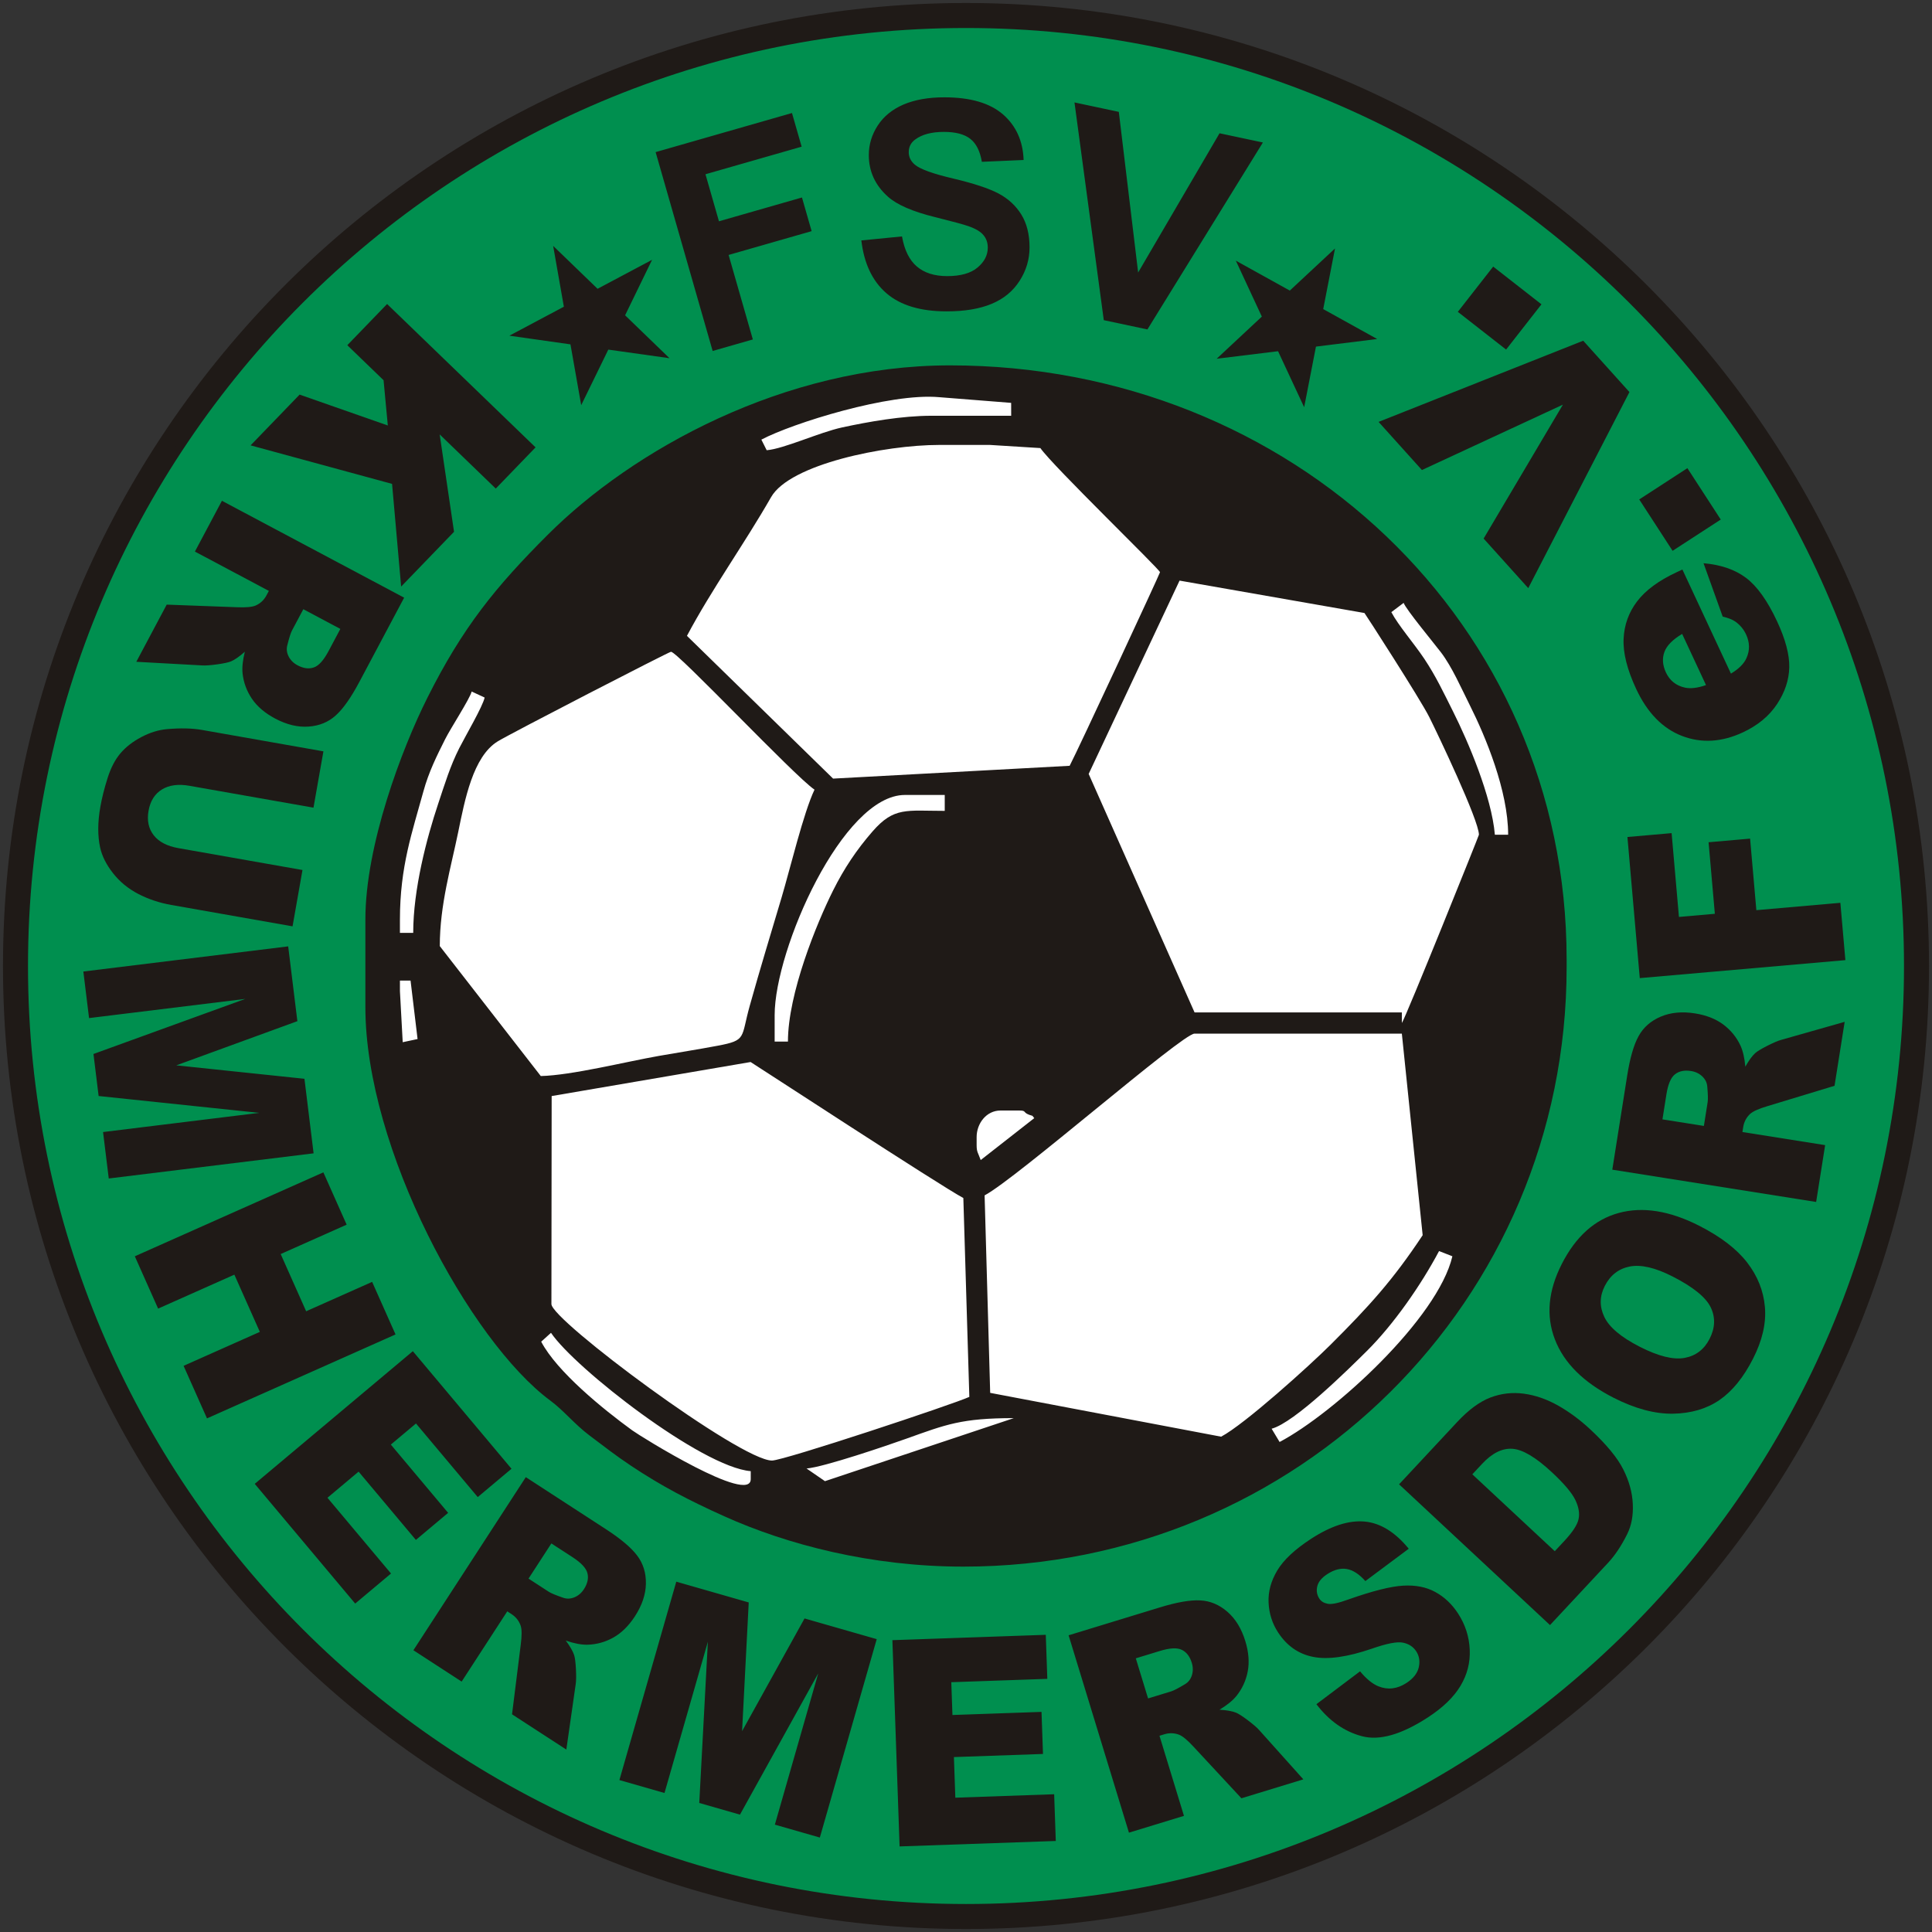
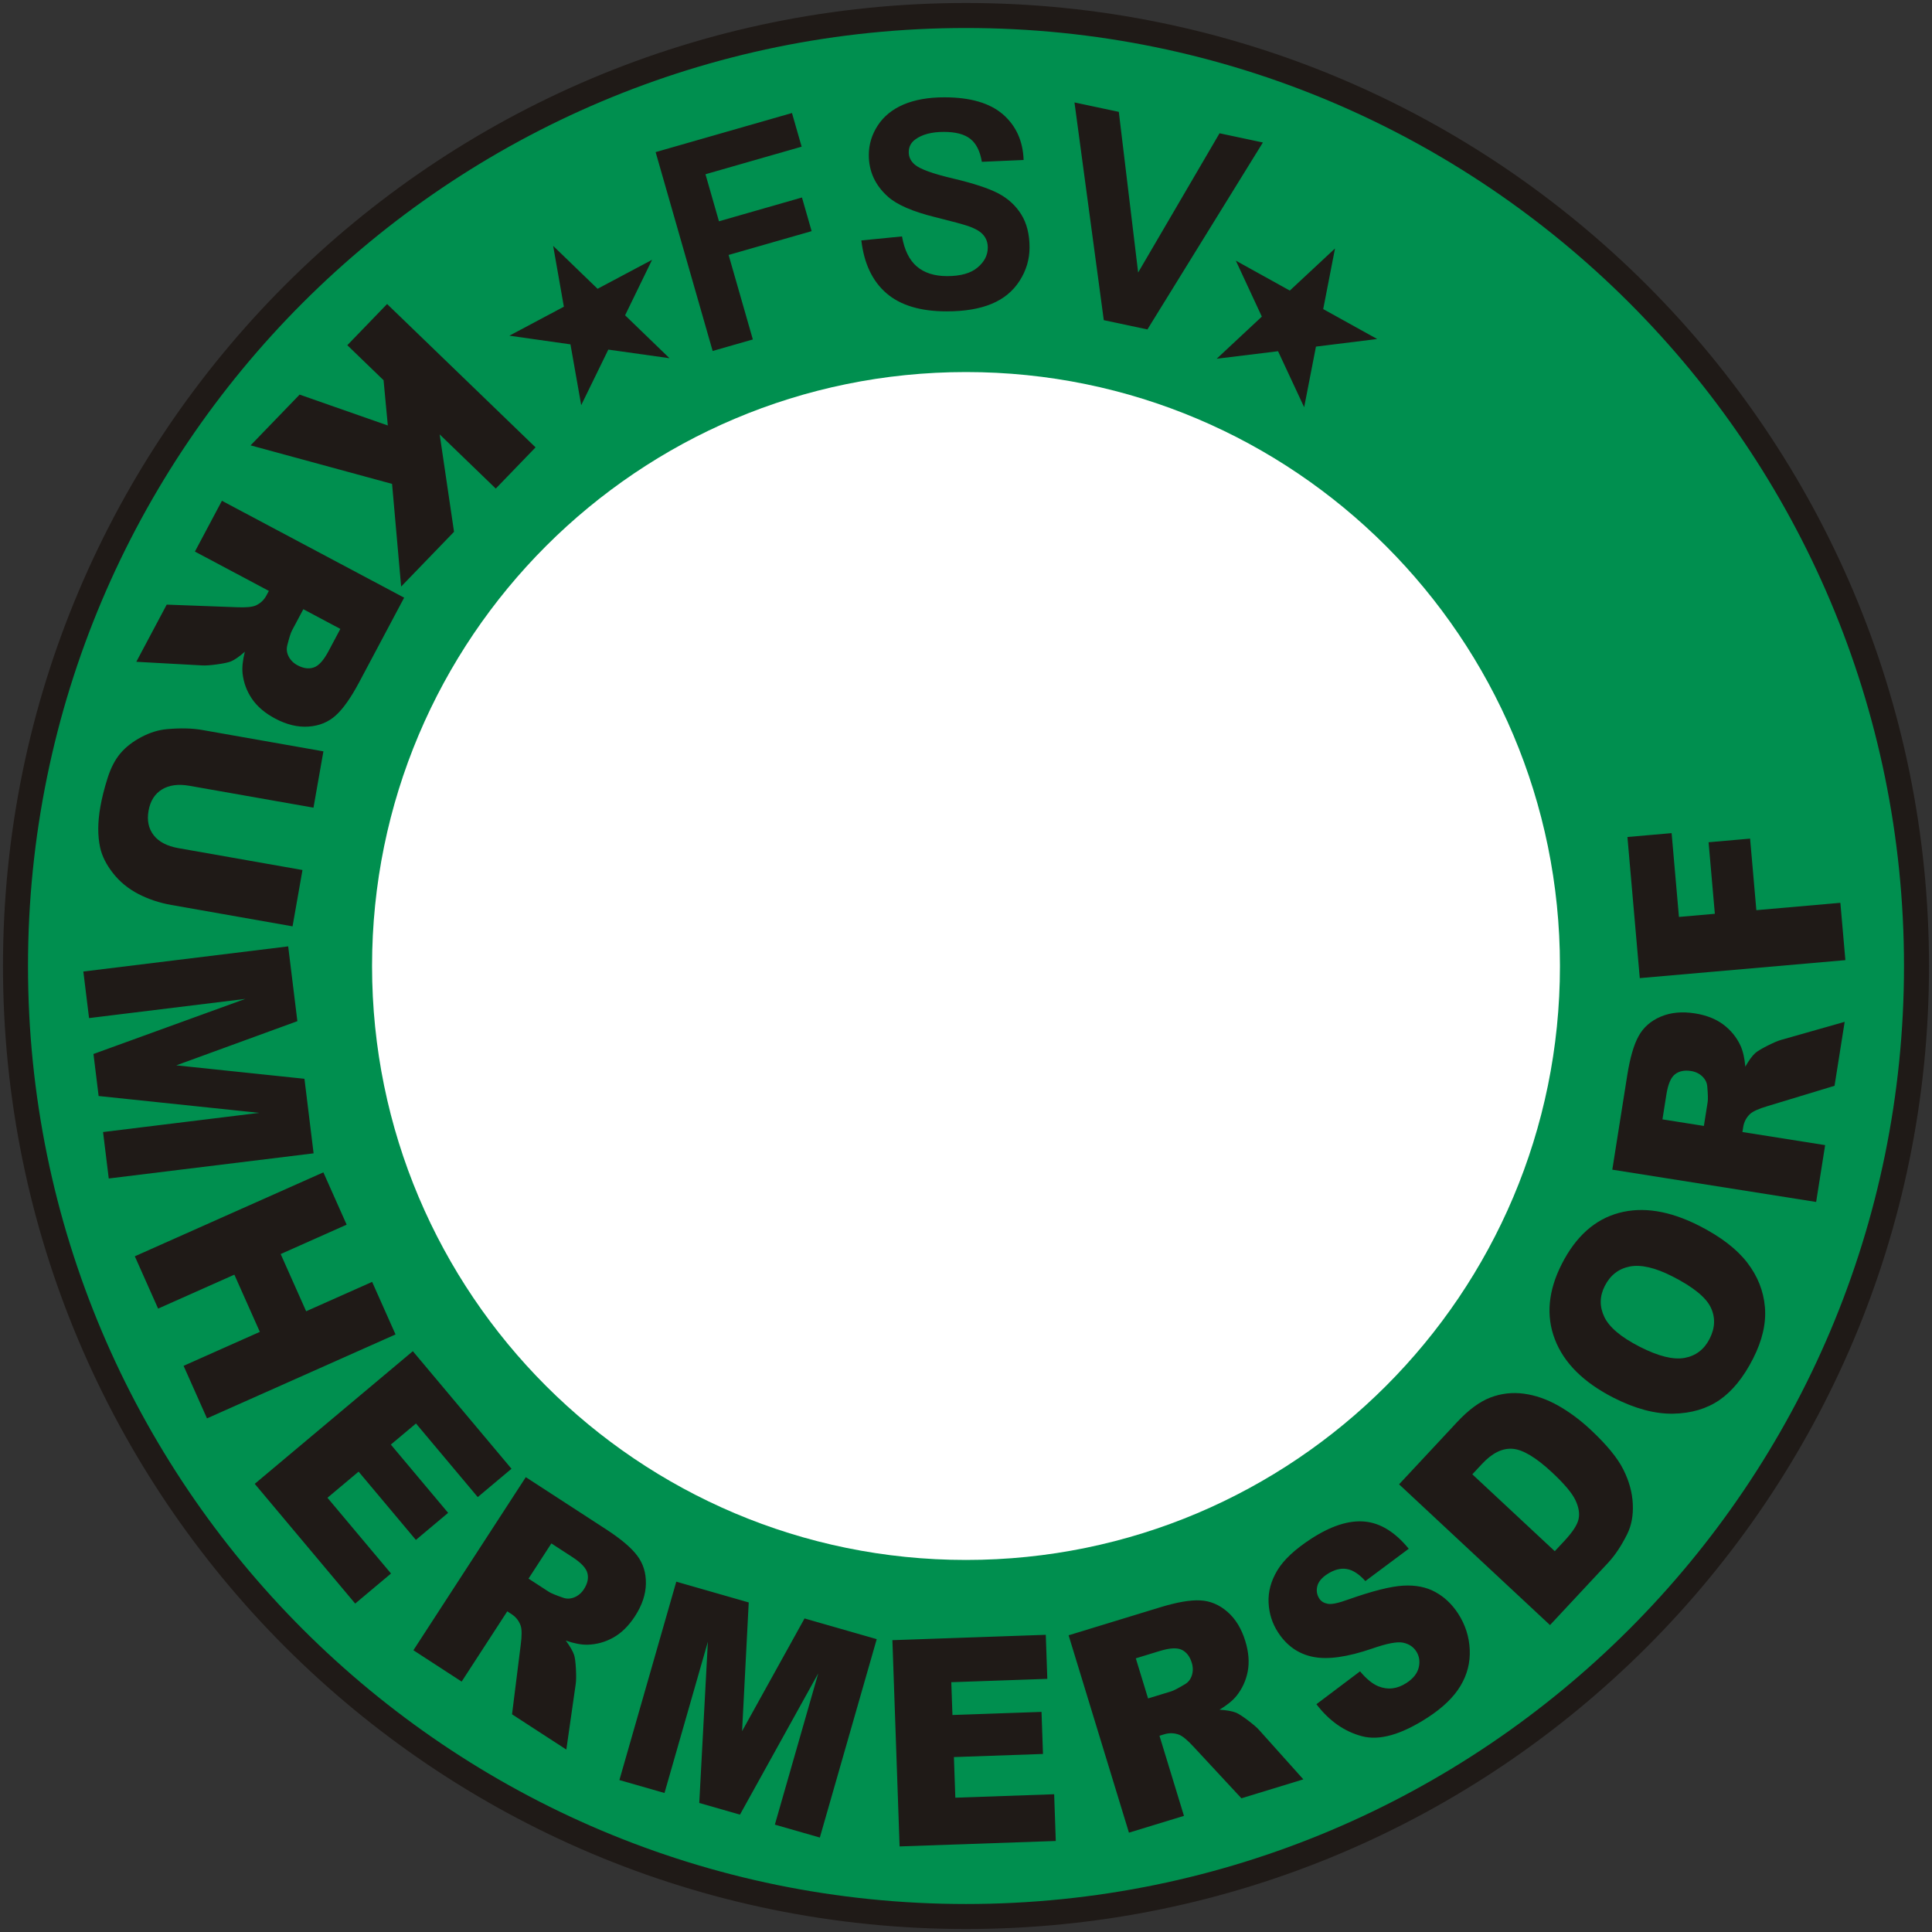
<svg xmlns="http://www.w3.org/2000/svg" xml:space="preserve" width="2298" height="2298" fill-rule="evenodd" clip-rule="evenodd" image-rendering="optimizeQuality" shape-rendering="geometricPrecision" text-rendering="geometricPrecision" viewBox="0 0 2287.12 2287.12">
  <rect x="0" y="0" width="2287.12" height="2287.12" fill="#333333" stroke="none" />
-   <circle cx="1143.56" cy="1143.56" r="854.427" fill="#FAFAFA" />
  <path fill="#008F4F" stroke="#1F1A17" stroke-width="22.853" d="M1143.56 21.724c619.474 0 1121.84 502.365 1121.84 1121.84s-502.365 1121.84-1121.84 1121.84c-619.472 0-1121.84-502.365-1121.84-1121.84 0-619.472 502.365-1121.84 1121.84-1121.84z" />
  <path fill="none" stroke="#1F1A17" stroke-width="20.567" d="M1143.56 13.824c623.832 0 1129.74 505.907 1129.74 1129.74 0 623.83-505.907 1129.74-1129.74 1129.74-623.83 0-1129.74-505.908-1129.74-1129.74S519.728 13.824 1143.56 13.824z" />
  <path fill="#1F1A17" fill-rule="nonzero" d="m602.996 397.393 64.514-34.302-12.672-72.017 52.578 50.8 64.511-34.304-31.934 65.693 52.578 50.8-72.444-10.197-32.097 65.781-12.713-71.993zm240.647 18.094-67.505-235.413 161.418-46.286 11.427 39.847-113.841 32.644 15.968 55.688 98.276-28.18 11.427 39.846-98.279 28.183 28.685 100.03zm176.024-130.869 48.125-4.732c2.85 16.192 8.724 28.053 17.62 35.636 8.837 7.527 20.756 11.348 35.808 11.348 15.909 0 27.94-3.365 35.98-10.15q12.144-10.093 12.145-23.606c0-5.816-1.711-10.721-5.131-14.769q-5.046-6.159-17.791-10.606c-5.758-2.052-18.989-5.589-39.571-10.72-26.516-6.558-45.104-14.654-55.767-24.234q-22.58-20.184-22.58-49.264c0-12.489 3.535-24.119 10.606-35.01 7.072-10.835 17.276-19.102 30.563-24.805 13.342-5.645 29.366-8.495 48.182-8.495 30.79 0 53.884 6.728 69.45 20.185 15.51 13.514 23.665 31.474 24.463 53.999l-49.437 2.166c-2.11-12.602-6.67-21.667-13.628-27.142-6.957-5.53-17.392-8.268-31.304-8.268-14.37 0-25.66 2.908-33.756 8.838-5.246 3.763-7.87 8.839-7.87 15.167q0 8.724 7.356 14.882c6.215 5.246 21.383 10.72 45.445 16.365q36.094 8.554 53.372 17.619c11.518 6.103 20.528 14.37 27.084 24.92q9.751 15.822 9.751 39.002c0 14.026-3.877 27.197-11.689 39.399-7.812 12.26-18.817 21.383-33.072 27.314-14.255 5.986-32.045 8.951-53.314 8.951-30.96 0-54.74-7.127-71.332-21.439-16.593-14.313-26.515-35.182-29.708-62.55zm287.009 94.398-34.695-257.748 52.483 11.156 22.882 190.18 96.364-164.835 51.311 10.908-136.699 221.316zm156.321-70.452 63.904 35.424 53.497-49.85-13.967 71.761 63.904 35.423-72.488 8.996-13.969 71.762-30.902-66.309-72.651 8.907 53.455-49.87zM633.998 529.604l-47.1 48.773-66.413-64.133 17.005 115.297-62.611 64.836-10.743-121.538-167.492-45.61 58.034-60.093L459.1 503.698l-5.029-53.588-42.925-41.451 47.1-48.774zM262.71 592.825l215.722 114.701-53.06 99.792c-9.835 18.499-19.125 31.728-27.873 39.578-8.72 7.921-19.45 12.343-32.232 13.243-12.732.927-25.969-2.292-39.681-9.583-12.003-6.382-21.076-14.158-27.343-23.334-6.243-9.224-9.916-19.277-11.095-30.147-.682-6.959.175-15.474 2.69-25.537-6.452 5.712-11.873 9.485-16.287 11.364-2.908 1.232-8.378 2.43-16.385 3.555-8.056 1.098-13.964 1.544-17.873 1.261l-77.931-4.285 35.98-67.672 82.956 3.08c10.648.452 18.142-.193 22.405-2.034 5.595-2.524 9.866-6.559 12.768-12.02l2.808-5.277-87.544-46.548zm96.352 128.37L345.63 746.46c-1.44 2.707-3.292 8.492-5.506 17.384q-1.811 6.676 1.598 13.35c2.296 4.403 5.793 7.884 10.514 10.394 6.982 3.712 13.362 4.557 19.19 2.564 5.878-1.968 11.694-8.423 17.5-19.341l13.984-26.302zm-.983 308.738-11.755 66.673-143.47-25.298c-14.228-2.51-27.263-6.882-39.223-13.089-11.903-6.198-21.896-14.393-29.862-24.568-7.97-10.172-13.01-20.244-15.225-30.286-3.031-13.92-2.98-29.942.233-48.158 1.855-10.517 4.662-21.851 8.533-33.983 3.817-12.143 8.894-21.936 15.24-29.43 6.347-7.492 14.643-13.916 24.83-19.28 10.188-5.364 20.266-8.464 30.242-9.35q24.03-2.145 41.76.982l143.47 25.297-11.756 66.672-146.887-25.9c-13.163-2.321-23.992-.858-32.476 4.34-8.548 5.238-13.843 13.643-15.893 25.267-2.021 11.472.023 21.171 6.15 28.998 6.082 7.765 15.87 12.864 29.203 15.214zm-16.92 90.387 10.873 88.548-143.336 52.295 151.712 15.915 10.835 88.244-242.498 29.776-6.75-54.976 184.908-22.703-190.146-19.948-6.108-49.751 179.69-65.203-184.908 22.704-6.77-55.126zm41.641 267.513 27.578 61.94-78.106 34.776 30.155 67.731 78.107-34.775 27.702 62.22L245.04 1679.1l-27.703-62.22 90.267-40.19-30.157-67.73-90.266 40.189-27.578-61.941zm105.925 211.71 116.791 139.185-39.959 33.53-73.11-87.128-29.763 24.973 67.823 80.826-38.174 32.033-67.82-80.827-36.865 30.932 75.243 89.673-42.4 35.578-118.924-141.729zm.662 354.03 133.064-204.904 94.79 61.558c17.57 11.41 29.942 21.817 36.998 31.215 7.13 9.378 10.6 20.45 10.382 33.263-.186 12.765-4.546 25.672-13.003 38.694-7.407 11.404-15.941 19.763-25.629 25.207-9.73 5.415-20.068 8.197-30.998 8.425-6.993.07-15.402-1.523-25.208-4.905 5.13 6.924 8.417 12.653 9.903 17.214.972 3.005 1.69 8.559 2.114 16.633.39 8.12.321 14.047-.303 17.914l-11.06 77.262-64.28-41.742 10.298-82.37c1.38-10.57 1.39-18.09-.073-22.5-2.025-5.79-5.673-10.398-10.86-13.767l-5.013-3.255-54.002 83.154zm136.28-84.798 23.996 15.585c2.573 1.669 8.176 4.018 16.838 7q6.492 2.385 13.439-.43c4.587-1.903 8.359-5.084 11.272-9.568 4.307-6.631 5.704-12.914 4.226-18.893-1.448-6.026-7.372-12.383-17.743-19.119l-24.982-16.224zm174.929 3.625 85.757 24.59-7.867 152.375 73.928-133.432 85.461 24.506-67.343 234.856-53.242-15.267 51.351-179.08-92.66 167.236-48.18-13.817 10.191-190.883-51.352 179.081-53.387-15.31zm255.826 69.247 181.583-6.341 1.82 52.132-113.67 3.97 1.357 38.828 105.447-3.683 1.74 49.802-105.448 3.682 1.68 48.094 116.988-4.085 1.931 55.316-184.903 6.457-8.526-244.172zm280.036 227.883-71.431-233.644 108.084-33.045c20.034-6.125 35.957-8.912 47.694-8.277 11.767.567 22.482 5.025 32.157 13.428 9.657 8.349 16.742 19.984 21.282 34.834 3.975 13.002 4.892 24.916 2.833 35.835-2.108 10.936-6.619 20.644-13.471 29.162-4.439 5.402-11.066 10.818-19.957 16.156 8.599.523 15.101 1.687 19.551 3.48 2.926 1.187 7.643 4.207 14.099 9.072 6.473 4.921 10.966 8.783 13.528 11.748l52.078 58.134-73.295 22.409-56.48-60.834c-7.21-7.85-12.965-12.693-17.283-14.407-5.738-2.171-11.613-2.337-17.526-.529l-5.717 1.747 28.988 94.818zm22.64-158.903 27.365-8.366c2.93-.896 8.332-3.68 16.185-8.398q6-3.442 8.31-10.57c1.488-4.74 1.479-9.672-.086-14.785-2.31-7.564-6.227-12.673-11.755-15.382-5.548-2.765-14.226-2.313-26.05 1.302l-28.487 8.709zm199.281 6.822 51.674-38.916c7.511 9.03 14.742 14.915 21.689 17.729 11.218 4.515 22.282 3.164 33.167-3.904 8.098-5.258 12.992-11.421 14.647-18.535q2.423-10.626-3.015-18.999c-3.44-5.294-8.596-8.73-15.521-10.202-6.926-1.47-19.182.859-36.854 7.045-28.998 9.947-52.141 13.24-69.493 9.792-17.435-3.397-31.344-13.087-41.753-29.115-6.847-10.543-10.579-22.295-11.167-35.207-.587-12.913 2.87-25.604 10.38-38.148q11.317-18.742 40.048-37.4c23.526-15.278 44.64-22.072 63.304-20.354 18.662 1.717 36.057 12.464 52.201 32.163l-51.346 38.295c-7.394-8.289-14.761-13.067-22.072-14.287-7.238-1.201-14.902.79-22.915 5.994-6.642 4.313-10.622 9.069-11.92 14.389-1.326 5.271-.519 10.173 2.391 14.657 2.108 3.243 5.367 5.262 9.814 6.106 4.466.968 12.42-.67 24.008-4.873 28.728-10.177 50.446-15.667 65.167-16.546 14.723-.878 27.458 1.568 38.23 7.46 10.742 5.844 19.794 14.344 27.075 25.553 8.521 13.121 13.089 27.381 13.764 42.68.706 15.345-2.97 29.67-10.993 43.02-7.982 13.323-20.905 25.784-38.733 37.362-31.282 20.314-57.302 27.717-78.081 22.082-20.79-5.556-38.665-18.163-53.696-37.84zm97.863-260.297 68.718-73.69c13.522-14.501 26.669-24.178 39.4-29.073 12.738-4.82 25.92-6.36 39.553-4.546 13.673 1.852 27.138 6.513 40.512 14.024 13.338 7.548 26.082 16.985 38.272 28.354 19.097 17.807 32.094 33.562 38.96 47.3 6.903 13.702 10.669 27.345 11.261 40.891.668 13.545-1.524 25.407-6.575 35.577-6.896 13.9-14.474 25.28-22.698 34.098l-68.716 73.692zm86.722-11.84 97.6 91.014 11.326-12.147c9.686-10.387 15.305-18.913 16.8-25.69 1.542-6.739.254-14.365-3.778-22.807-4.062-8.401-13.273-19.295-27.585-32.64-18.929-17.652-34.445-26.952-46.593-27.938-12.182-.95-24.247 4.983-36.235 17.839zm167.153-90.672c-35.53-18.103-58.656-41.127-69.377-68.956-10.749-27.896-8.014-57.699 8.156-89.432q24.877-48.826 67.538-60.379c28.365-7.681 60.135-2.621 95.16 15.224 25.442 12.964 44.353 27.475 56.7 43.46q18.525 23.974 21.035 52.693c1.65 19.19-3.049 39.563-14.114 61.28q-16.841 33.05-39.613 48.802c-15.21 10.43-33.539 15.829-55.062 16.217-21.496.342-44.98-5.945-70.423-18.909m31.11-60.305c21.995 11.209 39.614 15.599 52.979 13.176 13.315-2.45 23.233-10.013 29.66-22.622 6.61-12.976 7.023-25.44 1.267-37.318-5.813-11.906-20.855-24.103-45.186-36.498-20.526-10.46-37.379-14.345-50.64-11.754-13.208 2.618-23.048 10.278-29.542 23.024-6.194 12.156-6.417 24.371-.545 36.655 5.821 12.256 19.856 24.051 42.007 35.337m208.746-171.442-241.312-38.219 17.68-111.631c3.277-20.692 7.754-36.227 13.47-46.496 5.667-10.327 14.37-18.003 26.165-23.016 11.736-5.02 25.3-6.287 40.637-3.856 13.429 2.126 24.538 6.523 33.452 13.16 8.904 6.688 15.651 14.999 20.305 24.892 2.907 6.358 4.873 14.688 5.77 25.022 4.242-7.503 8.138-12.835 11.7-16.048 2.35-2.11 7.132-5.026 14.335-8.697 7.26-3.66 12.7-6.005 16.49-7.008l75.08-21.323-11.991 75.7-79.436 24.097c-10.217 3.04-17.091 6.088-20.525 9.217-4.466 4.206-7.192 9.414-8.158 15.521l-.936 5.904 97.928 15.51zm-132.897-90.006 4.477-28.26c.478-3.03.347-9.103-.454-18.231q-.462-6.9-5.859-12.102c-3.604-3.416-8.044-5.57-13.324-6.405-7.81-1.238-14.118.041-18.978 3.824-4.92 3.773-8.316 11.771-10.25 23.982l-4.66 29.423zm-75.89-174.986-14.615-167.058 52.306-4.576 8.678 99.207 42.501-3.717-7.41-84.7 49.132-4.299 7.41 84.699 99.453-8.7 5.937 67.85z" />
-   <path fill="none" d="M1143.56 21.724c619.47 0 1121.84 502.369 1121.84 1121.84s-502.368 1121.84-1121.84 1121.84c-619.469 0-1121.84-502.37-1121.84-1121.84S524.089 21.724 1143.56 21.724" />
  <path fill="none" d="M1143.56 21.724c619.471 0 1121.84 502.368 1121.84 1121.84 0 619.47-502.367 1121.84-1121.84 1121.84-619.471 0-1121.84-502.368-1121.84-1121.84 0-619.47 502.367-1121.84 1121.84-1121.84" />
-   <path fill="#1F1A17" fill-rule="nonzero" d="m1991.65 674.221 57.457 123.216c9.394-5.697 15.462-11.792 18.338-18.28 4.197-9.173 4.02-18.569-.427-28.107-2.813-6.032-7.001-11.109-12.565-15.104-3.47-2.461-8.482-4.456-15.108-6.012l-22.678-63.173c20.464 1.755 37.206 7.506 50.323 17.331 13.066 9.85 25.322 26.982 36.741 51.471 9.905 21.24 14.704 39.338 14.42 54.346-.305 14.957-5.132 29.508-14.448 43.58-9.318 14.074-22.755 25.236-40.387 33.459-25.056 11.683-49.117 13.11-72.061 4.29-23.02-8.85-41.141-27.388-54.34-55.692-10.698-22.94-15.655-42.723-14.873-59.22.706-16.521 6.075-31.39 16-44.43 9.953-13.112 25.51-24.572 46.646-34.43zm-.302 76.212q-16.997 10.185-21.048 21.49c-2.727 7.61-2.132 15.618 1.811 24.073 4.568 9.797 12.118 15.753 22.59 18.023 6.577 1.453 14.848.482 24.895-3.009zm-11.309-98.366-39.5-60.827 57.01-37.022 39.5 60.825zm-170.878 44.164-52.831-58.676 93.86-158.532-166.905 77.41-51.308-56.987 242.237-96.097 54.737 60.79zm-26.22-282.409-57.15-44.653 41.85-53.566 57.152 44.652z" />
  <path fill="#fff" d="M1143.56 440.44c388.259 0 703.125 314.867 703.125 703.122 0 388.259-314.866 703.125-703.125 703.125-388.254 0-703.122-314.866-703.122-703.125 0-388.254 314.867-703.122 703.122-703.122" />
-   <path fill="#1F1A17" d="M954.798 1738.43c20.87-1.728 95.856-27.34 118.604-35.468 46.448-16.61 64.954-24.174 126.785-24.174l-223.599 74.635zm-66.068 12.562c0 30.677-129.915-50.203-140.319-57.758-34.194-24.827-89.092-69.409-107.739-104.95l11.608-10.486c28.242 41.89 178.348 158.949 236.45 163.776zm-.156-493.76c1.5.674 225.725 147.217 251.84 161.002l7.097 235.417c-18.772 8.632-219.533 75.362-233.617 75.362-37.731 0-261.122-166.29-261.122-185.207l.29-246.28zm616.793 434.11c27.2-7.245 91.285-70.772 112.502-91.787 31.66-31.36 64.159-77.914 85.704-118.535l15.777 6.17c-17.197 73.553-139.837 185.688-204.545 219.851zm-339.781-276.244c37.65-19.881 233.967-191.487 248.54-191.487h245.398l24.644 238.634c-35.367 53.428-63.877 84.595-108.809 129.429-24.792 24.744-101.83 94.338-129.773 109.087l-273.394-51.879zm-9.437-69.06c0-15.869 11.347-31.397 28.314-31.397h22.02c10.227 0 2.379 2.721 15.733 6.281l2.156 2.744-63.4 49.616c-3.322-9.173-4.823-9.35-4.823-17.827zm-682.705-185.214h12.581l8.302 69.208-17.591 3.744-3.292-60.397zm443.603 40.807c0-77.58 80.522-260.546 154.157-260.546h47.192v18.835c-45.416 0-59.937-5.021-85.584 24.47-18.714 21.513-33.429 43.462-46.553 69.705-19.613 39.19-53.486 122.205-53.486 178.933h-15.726zm-396.41-81.614c0-48.948 13.317-93.597 21.834-135.167 7.774-37.908 17.434-89.237 46.731-107.197 15.406-9.447 202.79-106.084 205.147-106.084 7.759 0 146.6 147.678 169.89 163.235-12.842 26.703-28.94 93.886-38.95 127.522-13.155 44.21-25.387 84.164-37.814 128.634-10.568 37.811-3.239 40.465-37.864 46.984-24.406 4.597-44.242 7.6-69.695 12.071-38.757 6.808-103.45 23.011-139.732 23.819zm875.737-432.687 218.888 38.359c.69.557 65.89 101.554 76.785 123.296 9.727 19.421 58.718 122.058 58.718 139.187 0 1.046-86.379 215.899-91.24 222.877v-12.554h-245.397l-125.351-282.296zm-922.93 401.29c0-62.793 14.655-103.837 27.67-151.325 6.502-23.751 16.059-42.639 25.81-62.133 6.57-13.125 29.058-47.526 31.465-56.506l15.347 7.111c-2.296 10.642-22.838 45.658-30.031 59.857-10.814 21.38-16.953 41.86-25.038 66.057-13.534 40.51-29.497 101.043-29.497 152.638h-15.726v-15.698zm1246.92-245.908c-11.482-22.913-20.571-42.305-34.387-63.001-12.04-18.041-30.492-39.132-38.89-55.044l14.558-10.96c2.713 7.66 36.922 48.985 44.265 58.67 13.087 17.248 23.96 42.283 34.356 63.031 18.246 36.395 45.104 100.715 45.104 152.764h-15.726c-3.775-45.219-31.838-110.667-49.28-145.46m-907.137-89.978c29.014-54.726 68.046-109.05 99.638-164.273 22.198-38.804 134.15-61.748 199.238-61.748h59.775l59.736 3.722c14.625 21.142 141.62 143.8 141.62 146.96 0 1.445-97.78 211.834-106.973 229.157l-280.03 15.164-173.004-168.98zm88.089-232.302c36.498-19.266 151.98-55.652 210.787-50.224l84.908 6.711.037 15.26h-94.384c-34.84 0-74.786 7.111-105.716 13.808-27.163 5.88-68.707 25.286-89.337 27zm239.103 1334.15c395.838 0 714.17-314.998 714.17-709.46v-9.417c0-398.021-325.874-703.171-729.895-703.171-197.046 0-376.442 100.938-475.848 200.126-62.219 62.082-101.132 110.044-142.876 193.327-30.493 60.828-73.426 174.632-73.426 262.63v103.592c0 167.58 123.962 395.64 218.977 465.856 15.94 11.776 28.389 27.763 46.56 41.43 17.851 13.422 30.849 23.662 49.08 35.794 36.266 24.137 68.29 40.792 110.108 59.641 75.039 33.83 174.402 59.65 283.151 59.65z" />
</svg>